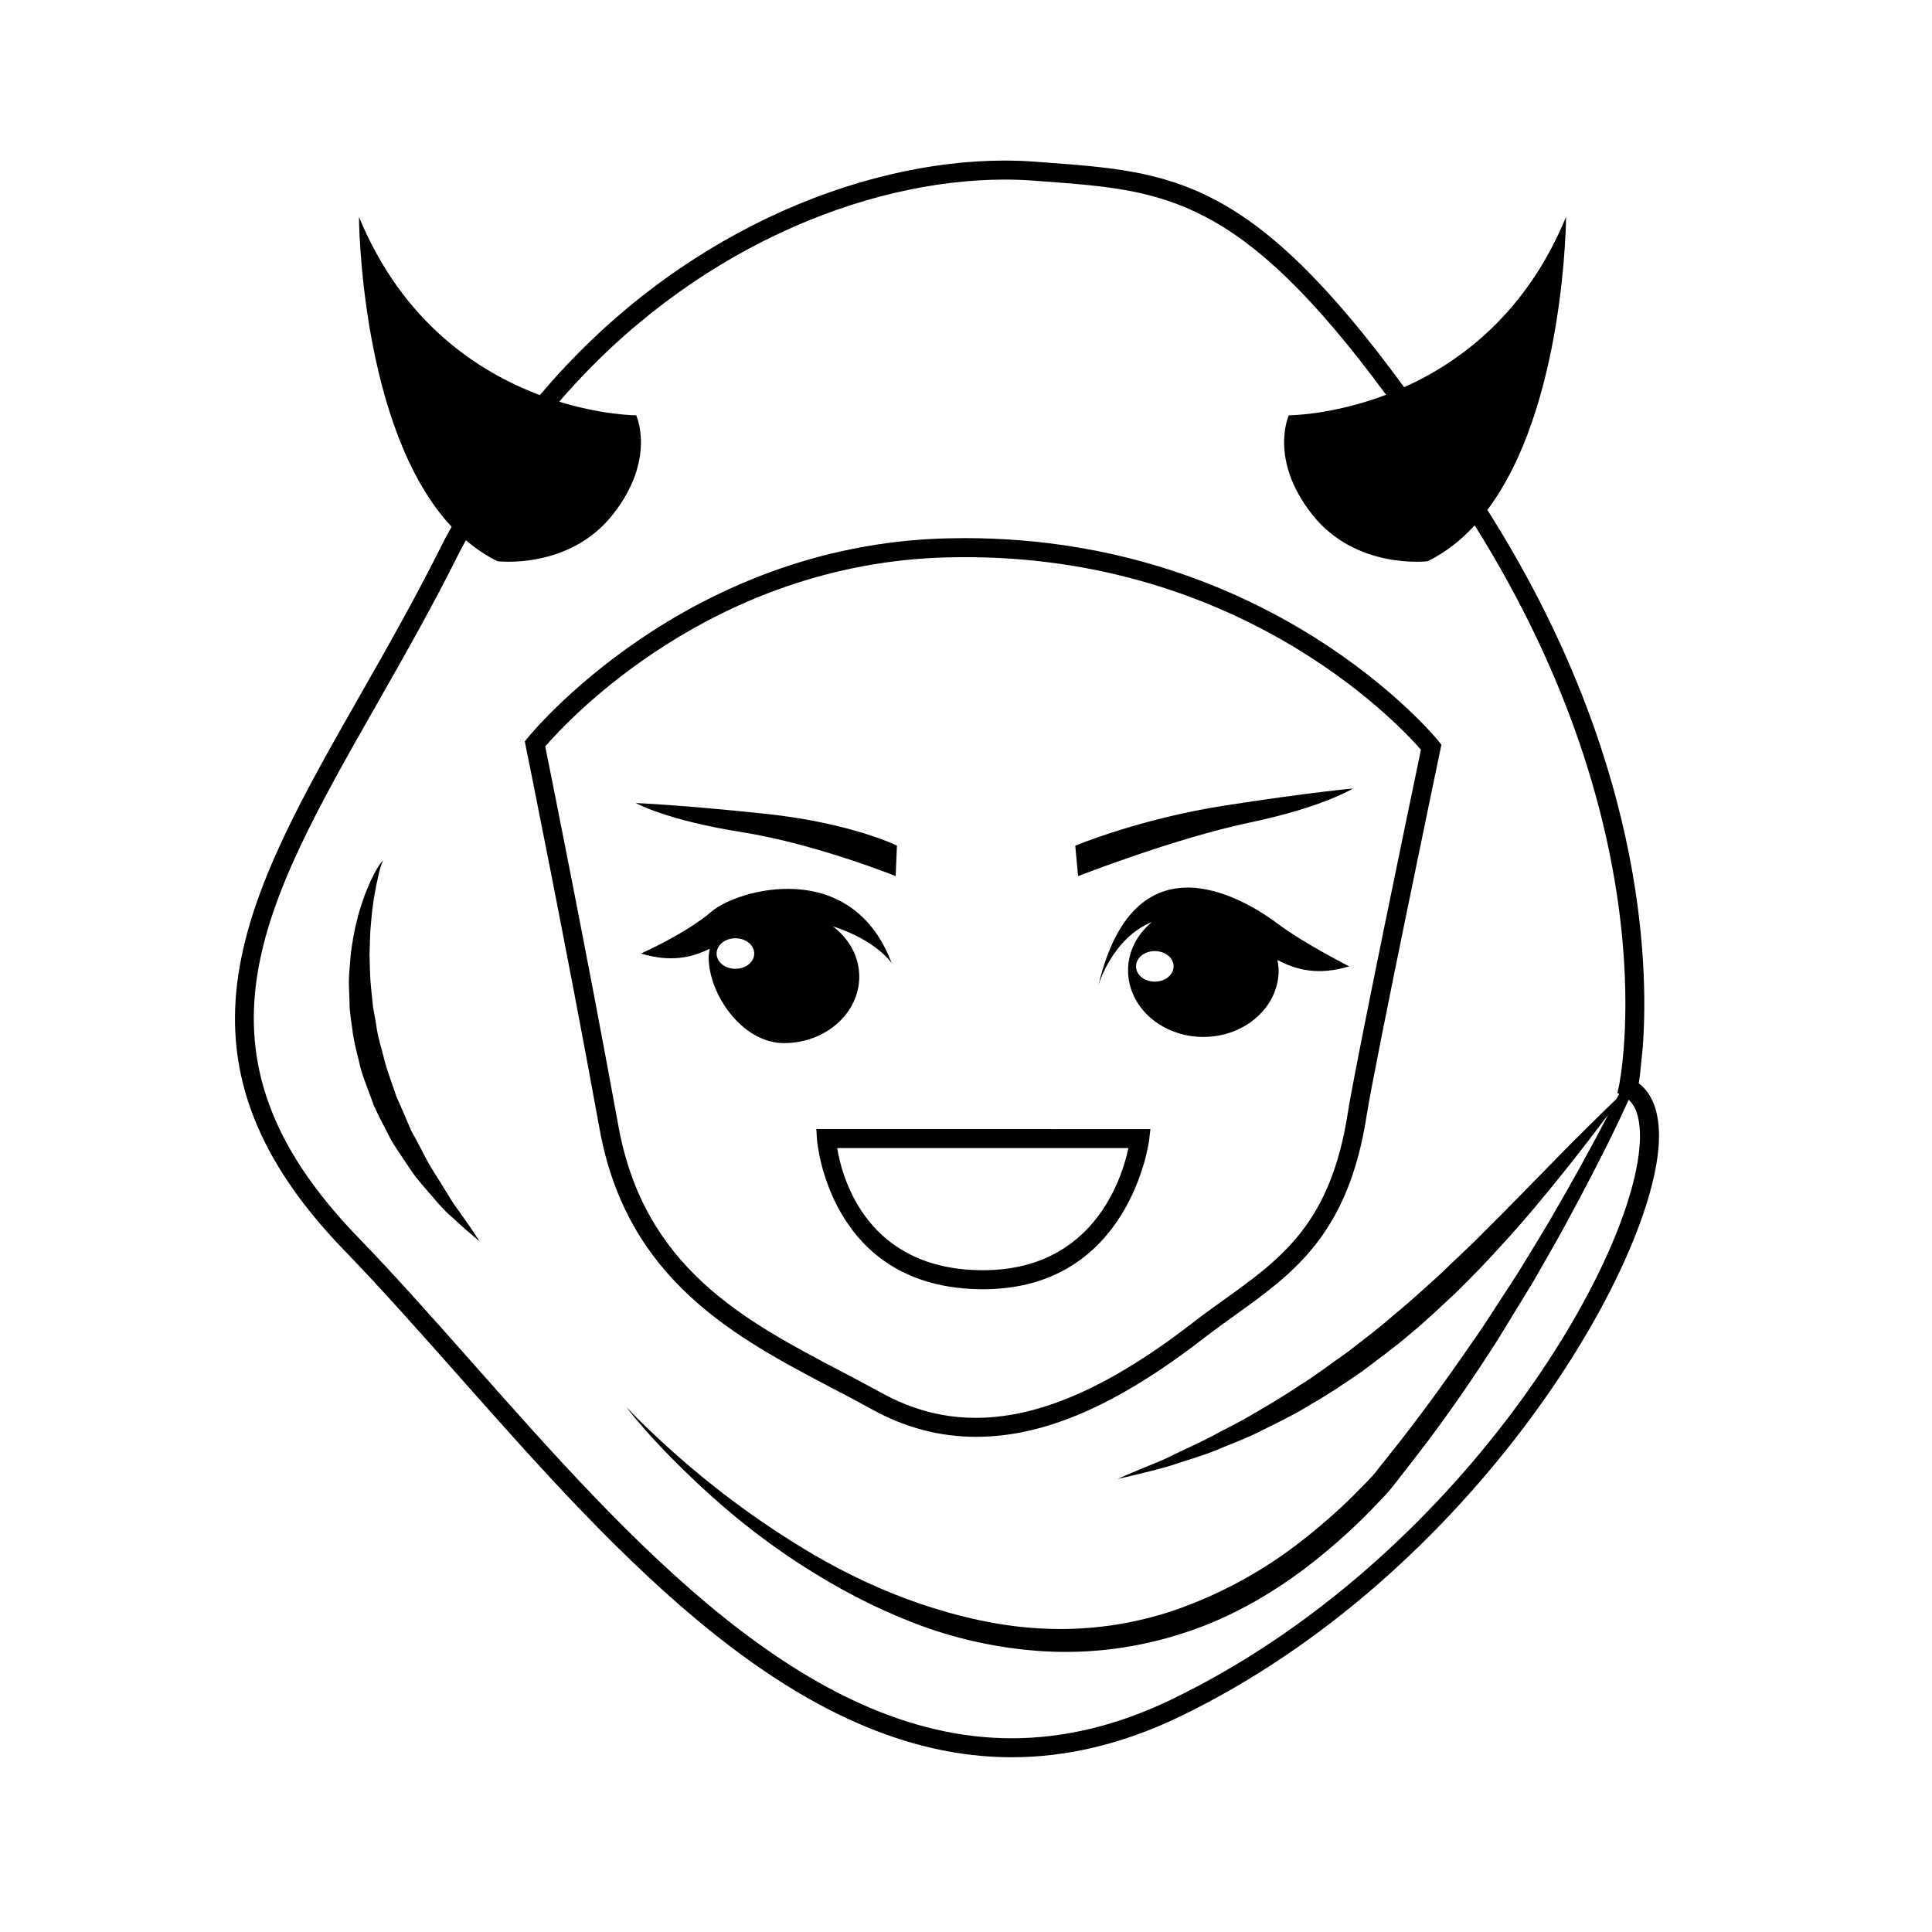
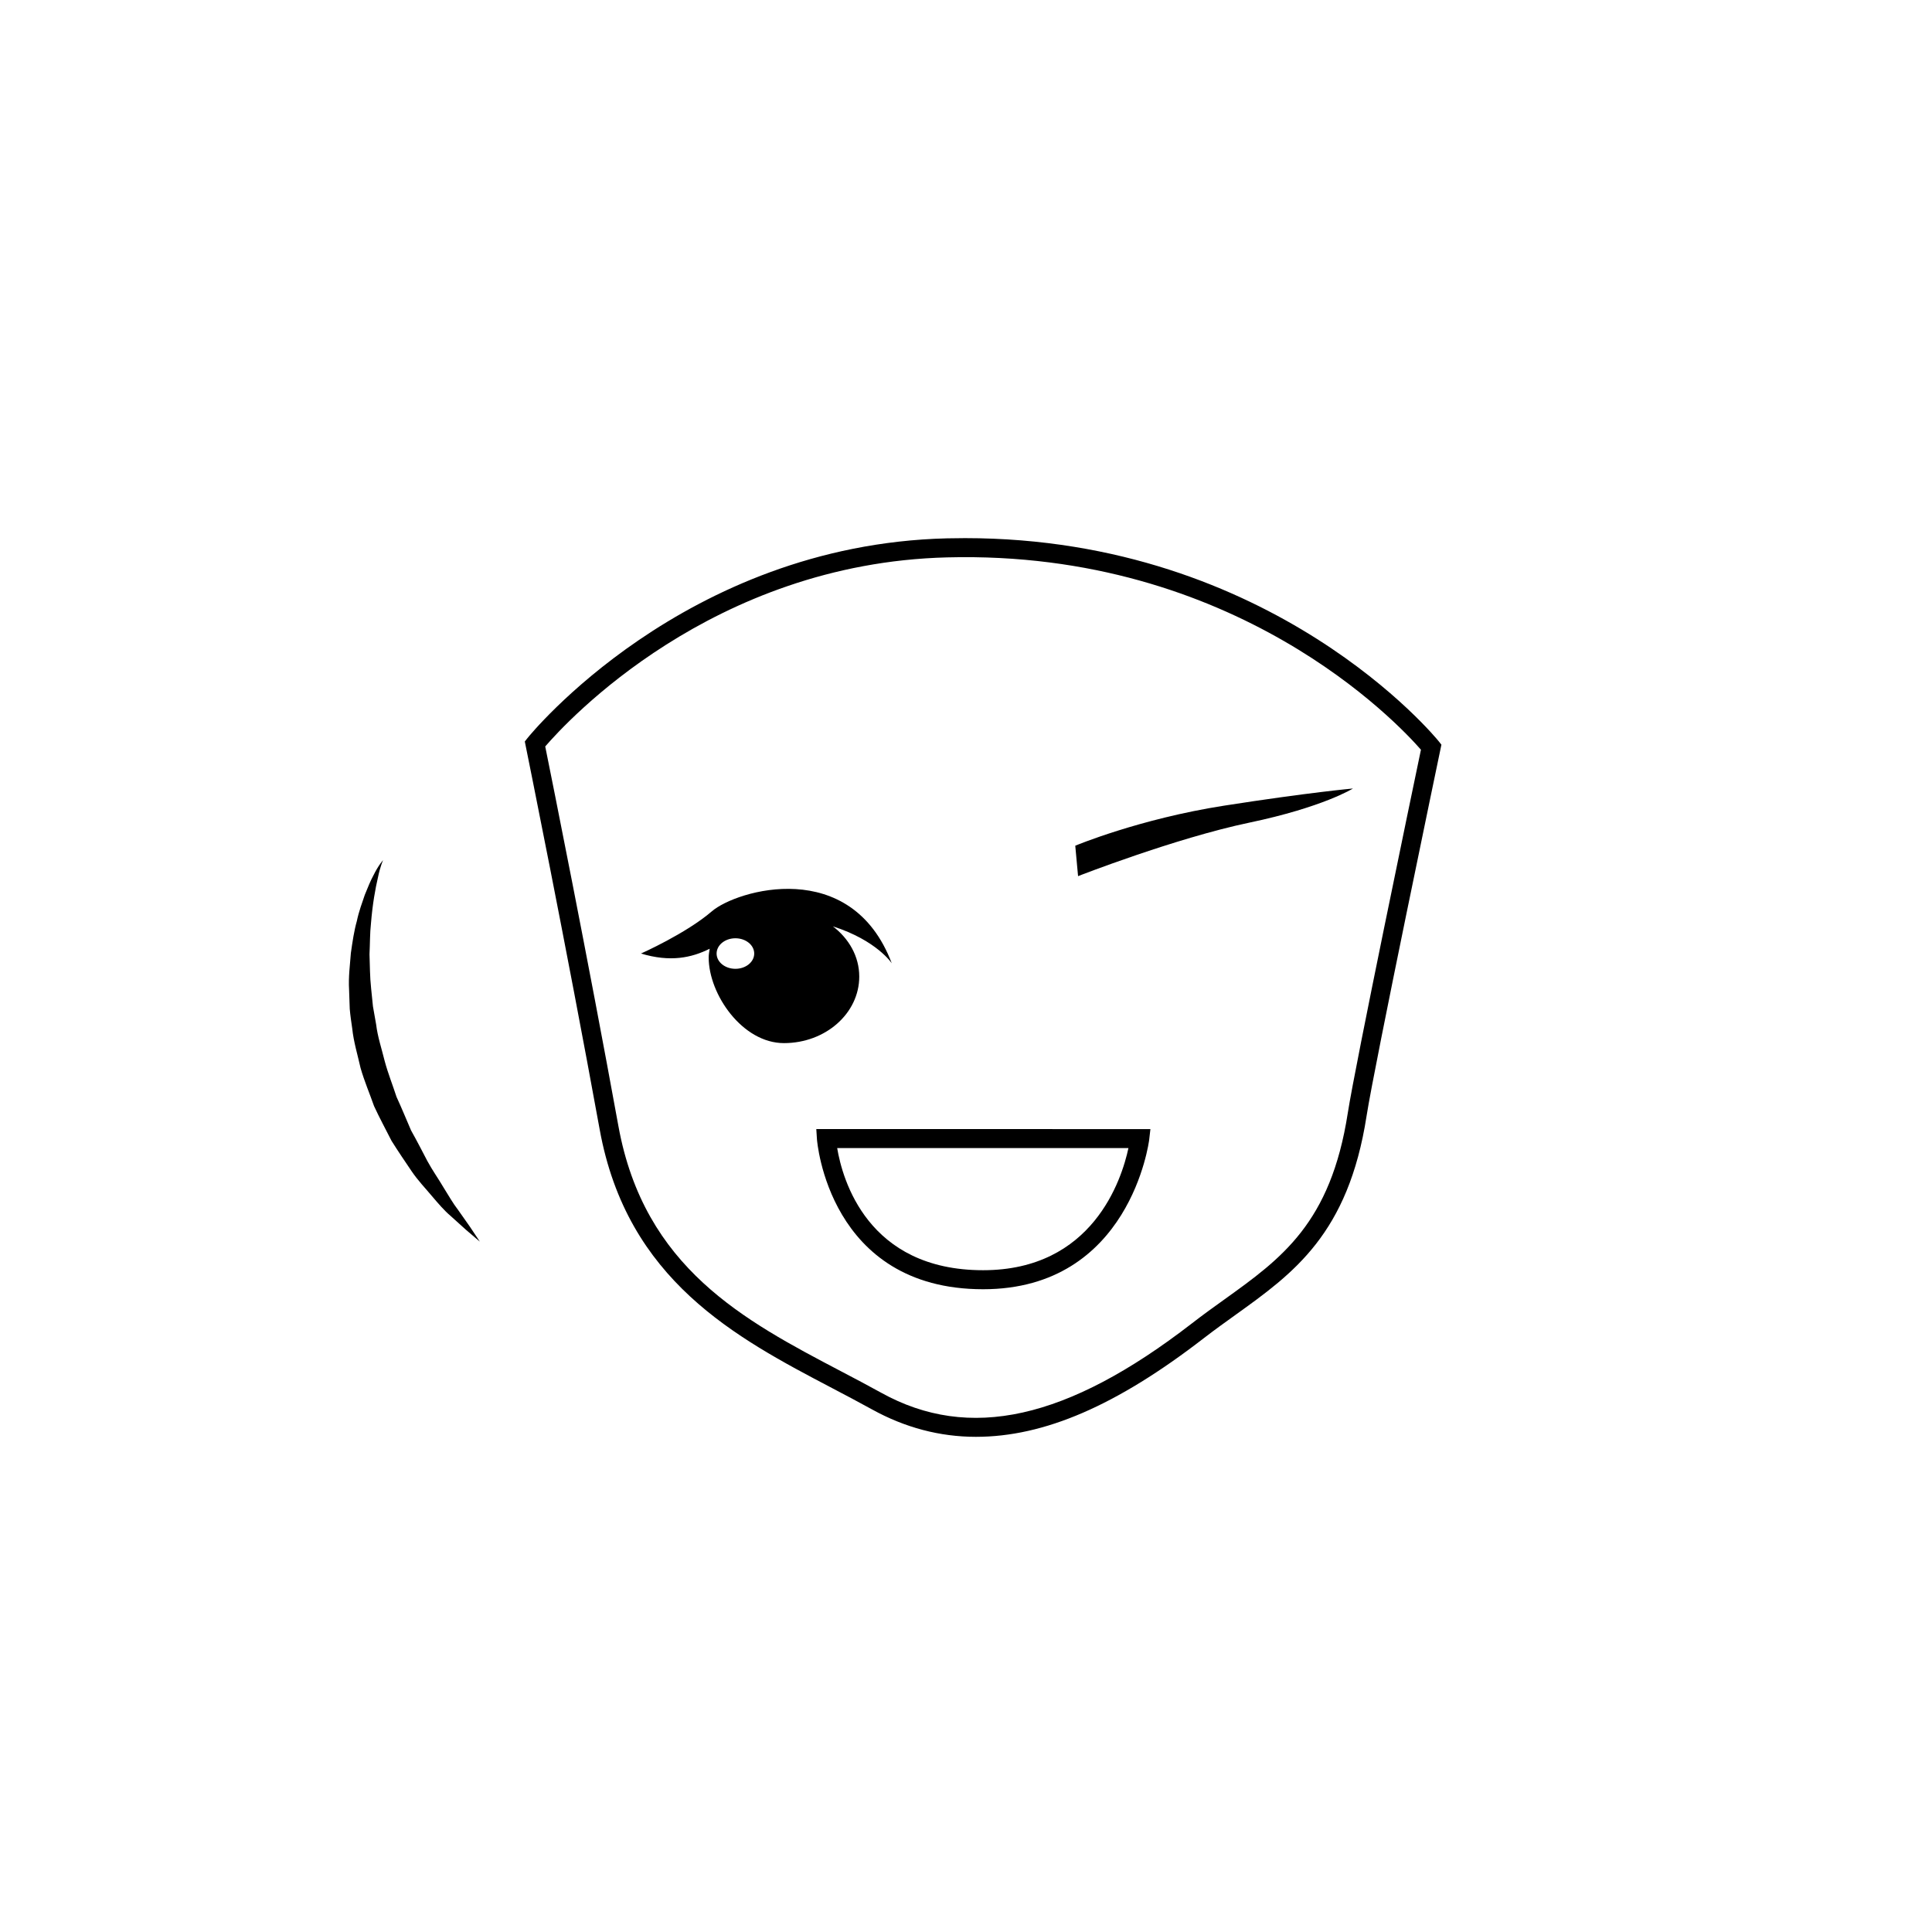
<svg xmlns="http://www.w3.org/2000/svg" fill="#000000" width="800px" height="800px" version="1.1" viewBox="144 144 512 512">
  <g>
    <path d="m265.36 464.59c-1.293-1.652-2.453-3.727-3.824-5.906-1.289-2.211-2.91-4.469-4.297-7.031-1.352-2.59-2.75-5.316-4.297-8.07-1.258-2.898-2.481-5.914-3.863-8.906-1.012-3.133-2.266-6.246-3.129-9.473-0.789-3.234-1.875-6.418-2.266-9.688-0.289-1.617-0.57-3.231-0.848-4.812-0.168-1.602-0.324-3.188-0.484-4.746-0.348-3.125-0.316-6.168-0.43-9.059 0.141-2.883 0.098-5.644 0.387-8.168 0.402-5.078 1.168-9.301 1.859-12.227 0.598-2.938 1.352-4.555 1.352-4.555 0 0.004-1.211 1.285-2.59 4.098-0.746 1.367-1.445 3.094-2.258 5.109-0.684 2.035-1.566 4.336-2.109 6.949-0.73 2.578-1.148 5.441-1.582 8.484-0.223 3.043-0.672 6.297-0.473 9.652 0.059 1.684 0.117 3.387 0.176 5.117 0.145 1.723 0.402 3.461 0.66 5.203 0.363 3.531 1.426 6.973 2.211 10.48 0.984 3.445 2.402 6.75 3.57 10.078 1.465 3.199 3.141 6.231 4.637 9.215 1.773 2.832 3.594 5.496 5.297 8.016 1.703 2.523 3.727 4.602 5.41 6.629 1.715 2.016 3.285 3.848 4.934 5.246 1.586 1.43 2.973 2.684 4.109 3.707 2.328 1.988 3.656 3.117 3.656 3.117s-0.969-1.457-2.672-4.004c-0.859-1.238-1.918-2.734-3.137-4.457z" />
    <path d="m364.52 511.86c3.586 1.883 7.129 3.742 10.574 5.648 8.715 4.82 17.98 7.266 27.531 7.266 18.137 0 37.301-8.293 60.324-26.086 2.863-2.211 5.703-4.254 8.488-6.246 15.359-11.023 29.871-21.434 34.719-52.703 2.055-13.305 19.418-96.395 19.59-97.23l0.242-1.16-0.734-0.926c-0.43-0.535-43.746-53.812-125.54-53.812-1.582 0-3.199 0.02-4.816 0.059-69.711 1.738-110.69 52.395-111.09 52.91l-0.73 0.922 0.23 1.148c0.105 0.523 10.715 52.758 19.613 101.68 7.269 40.016 36.129 55.164 61.598 68.531zm-76.035-170.03c5.703-6.629 44.18-48.566 106.54-50.117 76.434-1.984 119.45 43.988 125.54 50.969-2.238 10.723-17.422 83.578-19.387 96.281-4.519 29.18-17.566 38.543-32.672 49.383-2.832 2.023-5.723 4.102-8.629 6.359-33.105 25.594-59.047 31.281-82.336 18.395-3.477-1.926-7.055-3.805-10.672-5.703-25.641-13.457-52.148-27.379-58.984-64.973-8.16-44.863-17.758-92.512-19.391-100.59z" />
-     <path d="m578.28 431.09c0.102-0.586 0.207-1.344 0.324-2.203l0.754-7.43c1.656-22.777-0.031-77.41-41.191-142.32 20.625-27.398 20.859-77.672 20.859-77.672-10.383 25.223-27.699 38.324-42.914 45.156-40.551-55.465-61.215-57.047-94.945-59.555l-2.91-0.215c-2.594-0.195-5.266-0.297-7.996-0.297-38.703 0-87.301 19.59-123.18 62.156-16.273-6.106-36.406-19.195-47.953-47.242 0 0 0.242 56.164 24.551 82.125-0.75 1.426-1.566 2.777-2.293 4.238-7.133 14.379-14.672 27.609-21.961 40.41-30.336 53.262-54.289 95.34-4.246 147.06 9.961 10.293 19.949 21.566 30.535 33.512 41.883 47.281 89.344 100.87 146.42 100.88h0.012c14.656 0 29.539-3.582 44.238-10.645 78.25-37.609 126.88-120.84 127.27-153.64 0.09-8.082-2.594-12.215-5.375-14.324zm-124.09 163.42c-14.012 6.734-28.164 10.152-42.059 10.152h-0.012c-54.801-0.004-101.47-52.695-142.64-99.18-10.617-11.992-20.645-23.312-30.684-33.684-47.418-49.004-25.434-87.617 5.004-141.07 7.324-12.863 14.898-26.156 22.102-40.656 0.5-0.996 1.059-1.914 1.57-2.898 2.562 2.188 5.34 4.082 8.387 5.559 0 0 18.953 2.324 30.551-12.375 11.598-14.695 6.188-26.301 6.188-26.301s-8.672-0.004-20.395-3.602c34.691-40.293 81.062-58.863 118.06-58.863 2.606 0 5.144 0.09 7.613 0.277l2.922 0.223c32.043 2.383 51.781 3.894 90.531 56.531-14.355 5.438-25.766 5.438-25.766 5.438s-5.414 11.602 6.188 26.301c11.602 14.695 30.551 12.375 30.551 12.375 4.766-2.301 8.902-5.578 12.504-9.512 51.949 82.855 38.387 147.88 38.238 148.53l-0.422 1.906 0.465 0.238c-0.215 0.43-0.453 0.871-0.68 1.301-0.68 0.648-1.461 1.387-2.336 2.238-3.367 3.352-8.273 8.055-13.922 13.887-5.703 5.777-12.238 12.609-19.418 19.684-3.512 3.617-7.406 7.062-11.168 10.766-3.91 3.523-7.836 7.176-11.984 10.531-3.988 3.562-8.289 6.731-12.418 9.969-4.312 2.984-8.375 6.195-12.656 8.805-4.152 2.797-8.324 5.246-12.289 7.566-3.945 2.379-7.891 4.207-11.418 6.172-3.582 1.832-6.953 3.301-9.895 4.769-2.926 1.496-5.656 2.481-7.84 3.402-4.387 1.812-6.867 2.949-6.867 2.949s2.66-0.57 7.269-1.723c2.293-0.621 5.109-1.203 8.258-2.301 3.148-1.055 6.82-2.062 10.617-3.613 3.758-1.621 7.992-3.09 12.168-5.269 4.219-2.09 8.711-4.246 13.082-6.984 4.488-2.539 8.887-5.531 13.348-8.59 4.301-3.258 8.77-6.473 12.918-10.066 4.231-3.496 8.176-7.289 12.125-10.957 3.84-3.773 7.527-7.578 10.965-11.359 6.949-7.496 12.988-14.848 18.062-21.215 4.672-5.801 8.359-10.82 11.215-14.5-0.066 0.117-0.121 0.23-0.188 0.352-4.43 8.52-9.461 17.629-15 27.137-2.766 4.75-5.773 9.539-8.75 14.469-3.144 4.836-6.363 9.77-9.629 14.797-6.828 9.891-13.844 19.926-21.637 29.852-1.961 2.473-3.926 4.961-5.906 7.457-1.617 2.215-4.176 4.523-6.277 6.734-4.457 4.434-9.211 8.57-14.172 12.41-9.906 7.734-20.992 13.738-32.5 17.844-11.543 4.051-23.66 5.742-35.336 5.195-11.699-0.48-22.836-3.168-33.07-6.625-10.246-3.492-19.543-8.02-27.789-12.781-16.445-9.652-28.969-19.73-37.328-27.172-8.348-7.477-12.715-12.211-12.715-12.211s3.824 5.195 11.719 13.254c7.918 7.981 19.703 19.211 36.215 29.613 8.223 5.211 17.574 10.258 28.074 14.324 10.48 4.086 22.227 6.836 34.605 7.594 12.359 0.746 25.355-0.875 37.727-5.031 12.43-4.066 24.012-10.883 34.273-19.027 5.133-4.098 10.016-8.469 14.574-13.121 2.262-2.449 4.488-4.445 6.648-7.352 1.961-2.508 3.898-5.019 5.84-7.512 7.758-10.012 14.898-20.453 21.383-30.617 3.152-5.152 6.254-10.23 9.289-15.199 2.863-5.062 5.754-9.969 8.402-14.828 5.289-9.734 10.117-19.016 14.277-27.734 0.922-1.949 1.805-3.848 2.672-5.734 2.5 2.266 3.031 6.519 2.988 9.914-0.379 31.676-47.91 112.38-124.42 149.14z" />
-     <path d="m435.09 405.1s3.598-12.449 14.188-16.766c-3.879 3.219-6.332 7.754-6.332 12.828 0 9.738 8.934 17.637 19.949 17.637 11.023 0 19.957-7.898 19.957-17.637 0-0.945-0.145-1.855-0.316-2.762 5.074 2.684 10.812 4.152 19.016 1.699 0 0-12.07-6.141-18.785-11.191-6.875-5.156-37.621-25.973-47.676 16.191zm14.945-0.957c-2.75 0-4.977-1.809-4.977-4.051s2.227-4.047 4.977-4.047c2.754 0 4.988 1.805 4.988 4.047s-2.231 4.051-4.988 4.051z" />
    <path d="m360.5 445.9c0.023 0.398 3.066 39.762 44.027 39.762 38.965 0 43.973-39.23 44.02-39.629l0.324-2.812-88.543-0.004zm82.547 2.356c-1.797 8.395-9.492 32.363-38.52 32.363-30.648 0-37.285-24.105-38.664-32.363z" />
    <path d="m331.81 397.76c0 9.742 8.922 22.676 19.945 22.676 11.023 0 19.957-7.891 19.957-17.633 0-5.344-2.746-10.078-6.992-13.312 11.672 3.742 15.609 9.793 15.609 9.793-10.762-28.457-41.168-19.391-47.68-13.777-6.82 5.883-18.785 11.191-18.785 11.191 7.766 2.328 13.332 1.152 18.211-1.27-0.121 0.77-0.266 1.531-0.266 2.332zm7.082-5.109c2.754 0 4.984 1.809 4.984 4.047s-2.227 4.047-4.984 4.047c-2.754 0-4.984-1.809-4.984-4.047 0.004-2.238 2.231-4.047 4.984-4.047z" />
-     <path d="m381.36 376.18s0.316-7.57 0.336-8.09c0 0-12.262-6.047-34.926-8.434-22.66-2.394-34.293-2.84-34.293-2.84s8.113 4.539 27.887 7.672c19.824 3.137 40.996 11.691 40.996 11.691z" />
    <path d="m475.08 362.01c19.594-4.106 27.469-9.047 27.469-9.047s-11.586 1.027-34.109 4.539c-22.516 3.508-39.484 10.621-39.484 10.621 0.051 0.52 0.742 8.066 0.742 8.066-0.004-0.004 25.746-10.059 45.383-14.18z" />
  </g>
</svg>